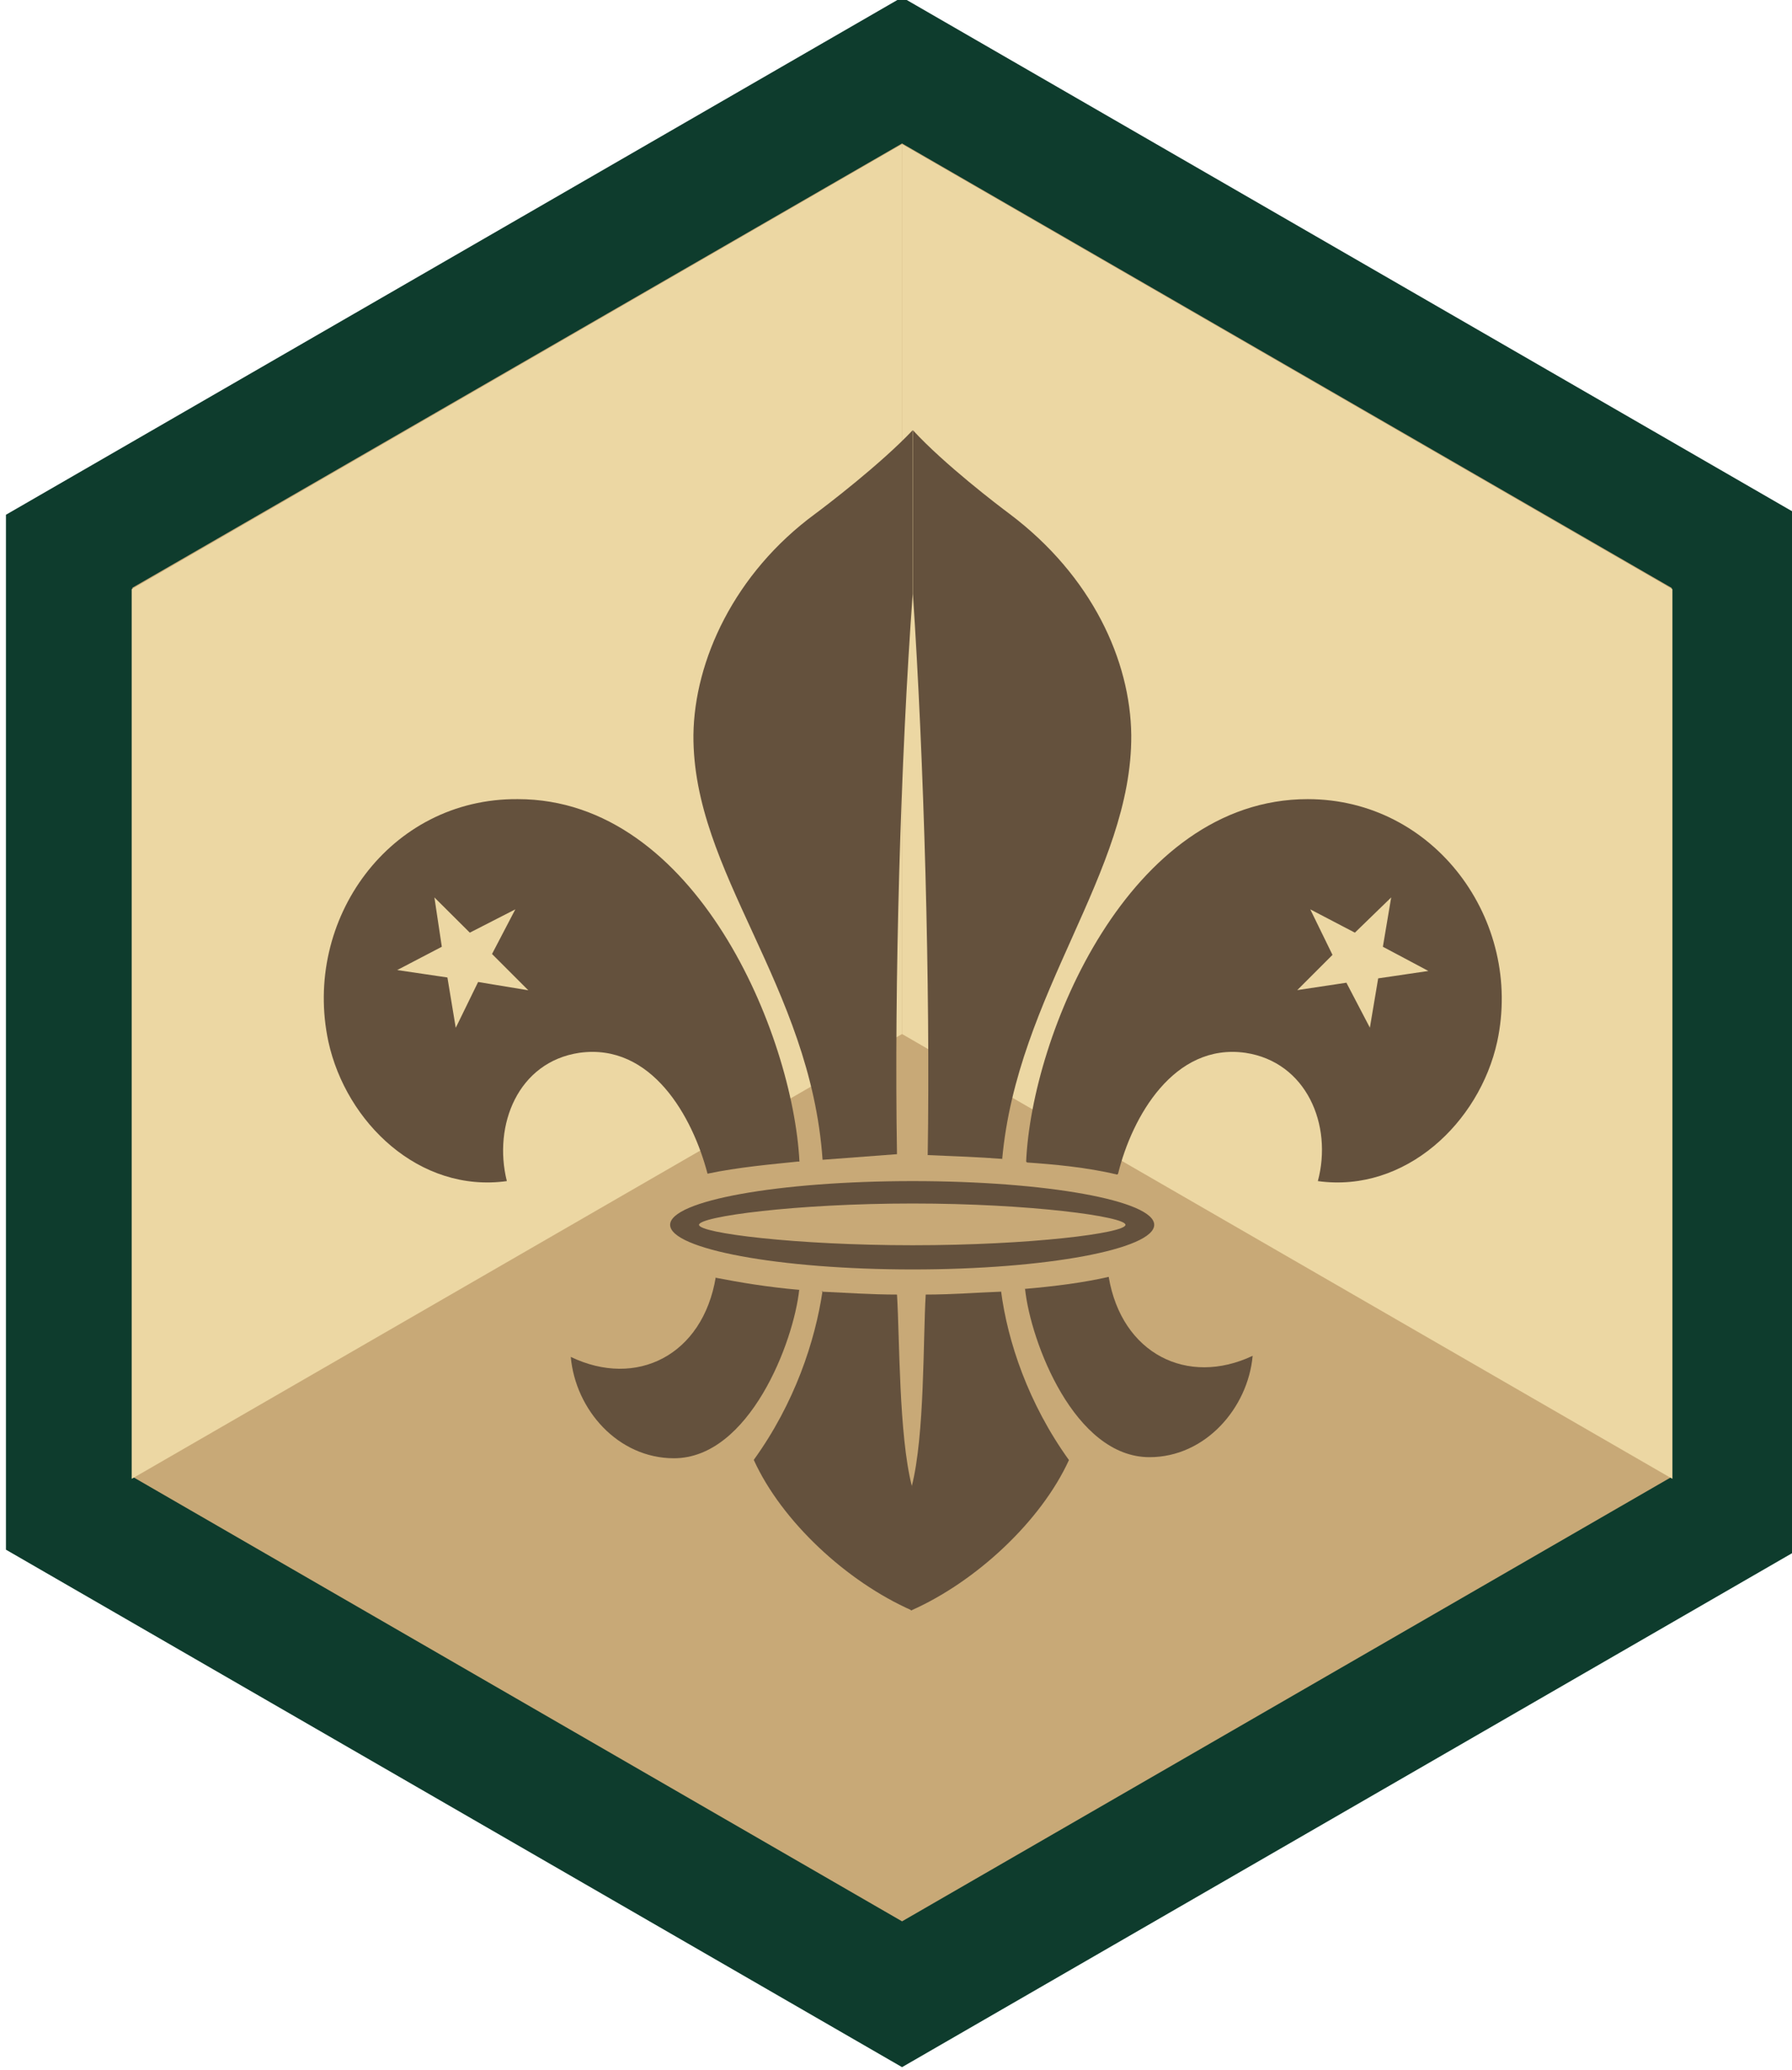
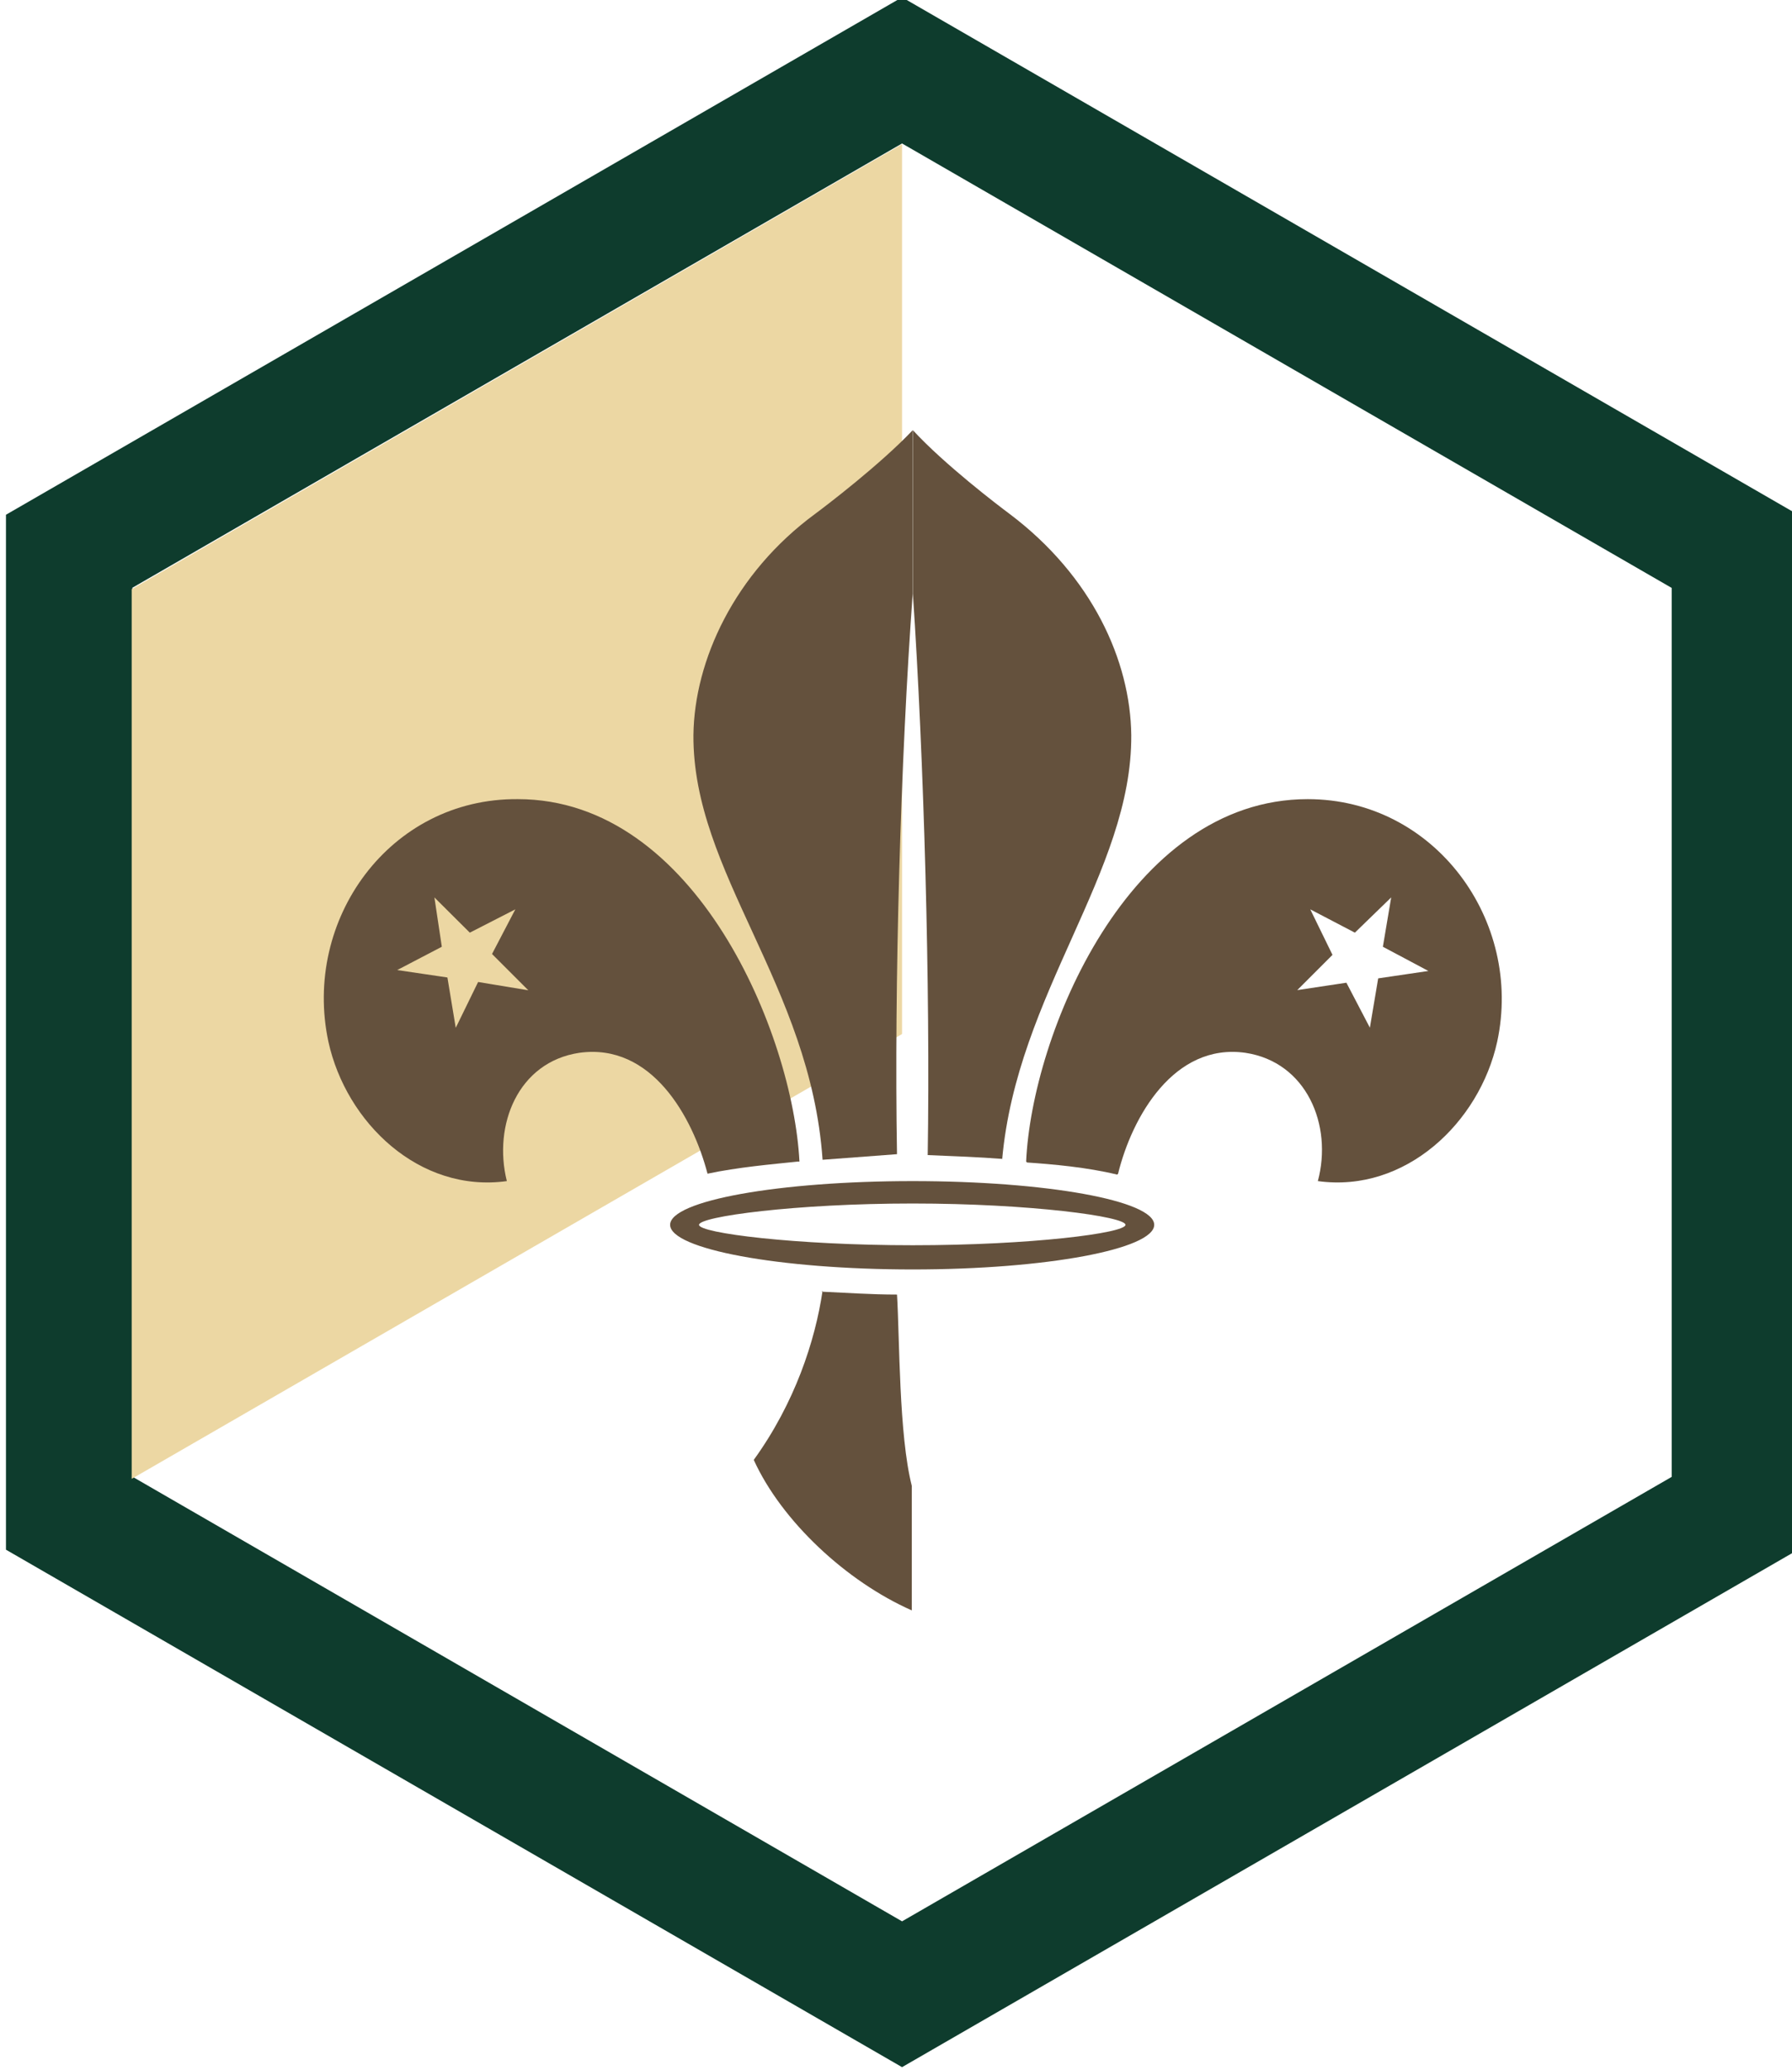
<svg xmlns="http://www.w3.org/2000/svg" id="Layer_1" viewBox="0 0 99.21 114.56">
  <defs>
    <style>.cls-1{fill:#c8a977;}.cls-2{fill:#0e3c2d;}.cls-3{fill:#64513d;fill-rule:evenodd;}.cls-4{fill:#ecd7a3;}</style>
  </defs>
  <g>
    <g>
-       <polygon class="cls-1" points="3.83 83.75 3.83 30.51 49.94 3.89 96.05 30.51 96.05 83.75 49.94 110.37 3.83 83.75" />
      <path class="cls-2" d="M49.94,7.94l42.61,24.6v49.2l-42.61,24.6L7.33,81.73V32.53L49.94,7.94M49.94-.15L.33,28.49v57.28l49.61,28.64,49.61-28.64V28.49L49.94-.15h0Z" />
    </g>
    <polygon class="cls-4" points="7.29 81.85 49.94 57.23 49.94 7.98 7.29 32.61 7.29 81.85" />
-     <polygon class="cls-4" points="92.59 81.85 49.94 57.23 49.94 7.98 92.59 32.61 92.59 81.85" />
  </g>
  <g>
    <path class="cls-3" d="M50.53,70.26c7.41,0,13.37-1.13,13.37-2.47s-5.97-2.42-13.37-2.42-13.43,1.08-13.43,2.42,6.02,2.47,13.43,2.47h0Zm0-1.34c6.53,0,11.78-.67,11.78-1.13s-5.3-1.18-11.78-1.18-11.83,.72-11.83,1.18,5.35,1.13,11.83,1.13h0Z" />
    <path class="cls-3" d="M45.54,64.19c-.67-9.67-7.2-15.89-7.15-23.51,.05-4.11,2.26-8.95,6.74-12.24,.62-.46,3.6-2.73,5.4-4.63v9.05c-.67,9.1-1.03,21.65-.87,31.02l-4.12,.31h0Z" />
-     <path class="cls-3" d="M44.26,71.39c-1.75-.15-3.29-.41-4.63-.67v-.05c-.72,4.37-4.42,6.17-8.03,4.43,.26,2.93,2.62,5.61,5.71,5.61,4.17,0,6.64-6.43,6.94-9.36v.05h0Z" />
    <path class="cls-3" d="M49.66,71.65c-1.44,0-2.83-.1-4.17-.16l.05-.05c-.41,2.78-1.54,6.22-3.81,9.36,1.54,3.39,5.14,6.74,8.75,8.33v-6.89c-.72-2.83-.67-8.13-.82-10.6h0Z" />
-     <path class="cls-3" d="M55.42,71.49c-1.34,.05-2.73,.16-4.17,.16-.15,2.47-.05,7.77-.77,10.6l-.05,6.89c3.6-1.59,7.2-4.94,8.75-8.33-2.26-3.14-3.4-6.58-3.76-9.36v.05h0Z" />
-     <path class="cls-3" d="M61.38,70.67c-1.34,.31-2.93,.52-4.68,.67h.05c.31,2.93,2.73,9.31,6.89,9.31,3.09,0,5.45-2.72,5.71-5.61-3.6,1.7-7.25-.1-7.97-4.37h0Z" />
    <path class="cls-3" d="M55.47,64.14c-1.29-.1-2.67-.15-4.11-.21v.05c.15-9.36-.21-22.01-.82-31.12v-9.05c1.75,1.9,4.73,4.17,5.35,4.63,4.58,3.45,6.69,8.13,6.74,12.24,.05,7.61-6.33,14.3-7.15,23.51v-.05h0Z" />
    <path class="cls-3" d="M44.26,64.29h-.1c-1.44,.15-3.29,.31-4.99,.67-.82-3.14-3.09-7.25-7.1-6.69-3.4,.51-4.78,4.01-4.01,7.1-4.84,.67-8.9-3.24-9.88-7.72-1.44-6.74,3.39-13.48,10.49-13.42,9.88,0,15.23,13.06,15.59,20.06h0Zm-19.03-7.41l-.46-2.78-2.78-.41,2.47-1.29-.41-2.73,1.96,1.95,2.52-1.29-1.29,2.47,2.01,2.01-2.78-.46-1.23,2.52h0Z" />
    <path class="cls-3" d="M56.81,64.29l.05,.05c1.44,.1,3.29,.26,4.99,.67l.05-.05c.77-3.14,3.09-7.25,7.05-6.69,3.39,.51,4.84,4.01,4.01,7.1,4.84,.67,8.95-3.24,9.93-7.72,1.44-6.69-3.45-13.42-10.49-13.42-9.93,0-15.28,13.07-15.59,20.06h0Zm19.03-7.41l.46-2.73,2.78-.41-2.52-1.34,.46-2.73-2.01,1.95-2.47-1.29,1.23,2.52-1.95,1.95,2.72-.41,1.29,2.47h0Z" />
  </g>
</svg>